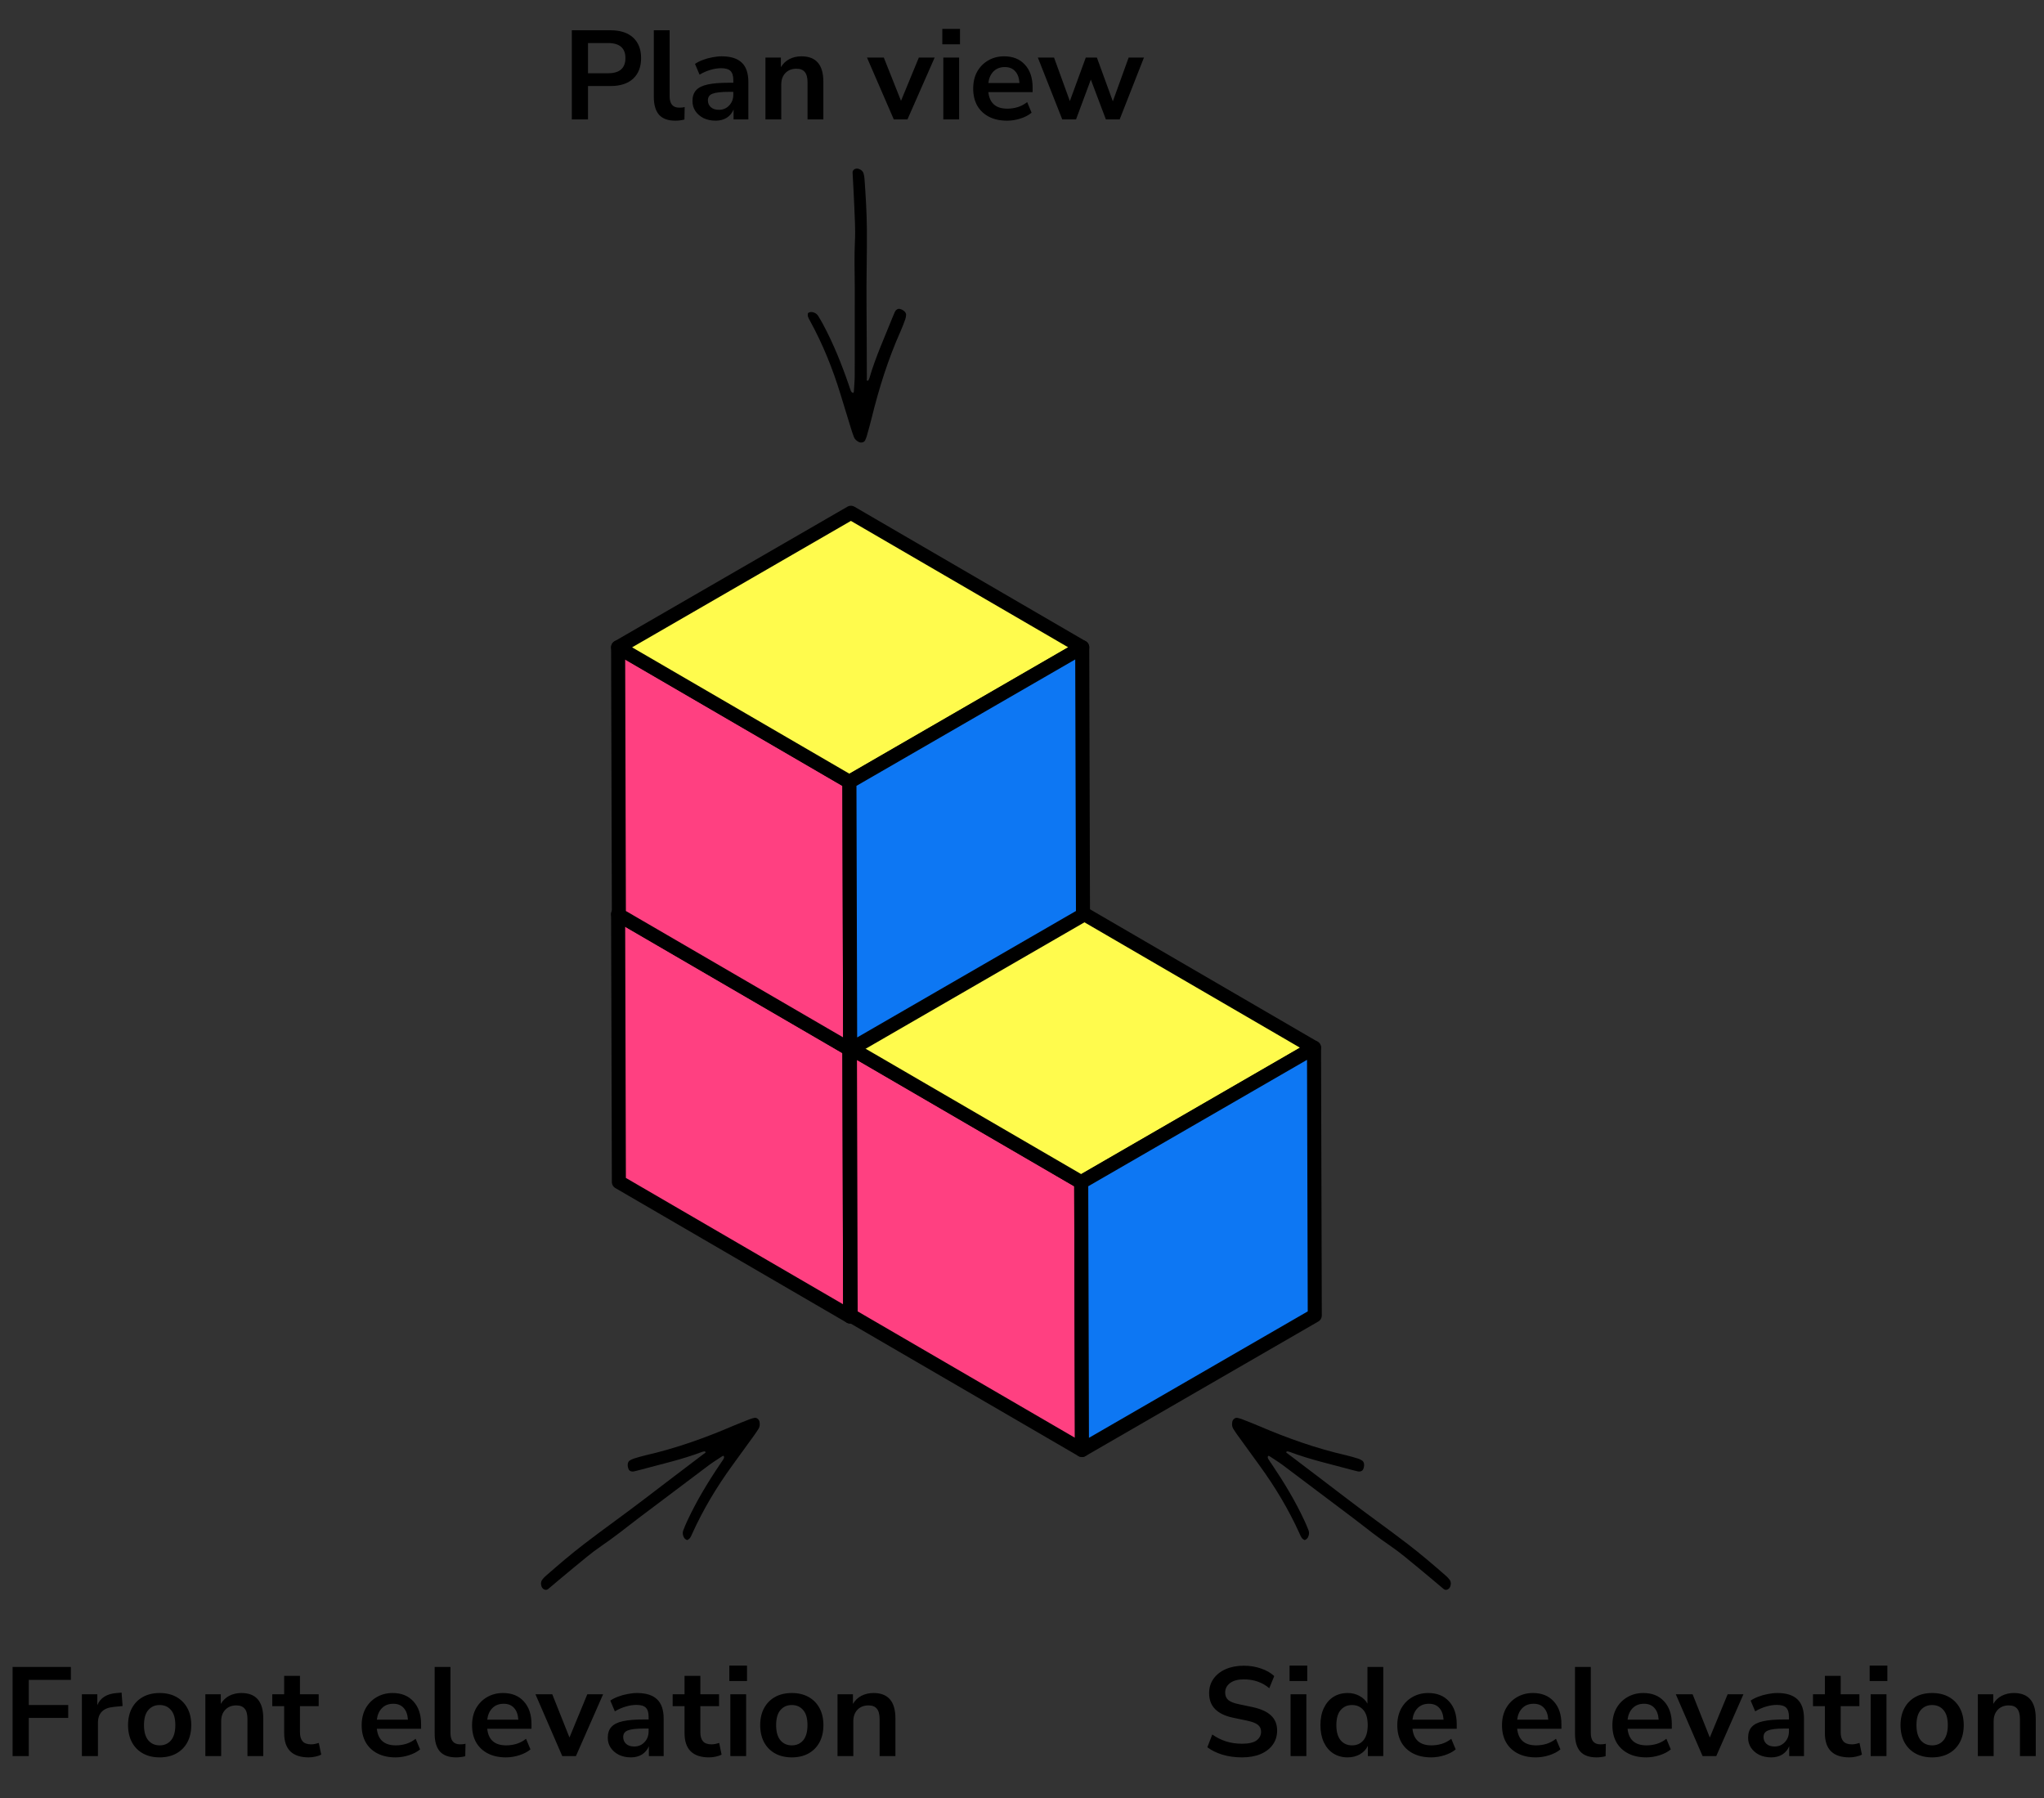
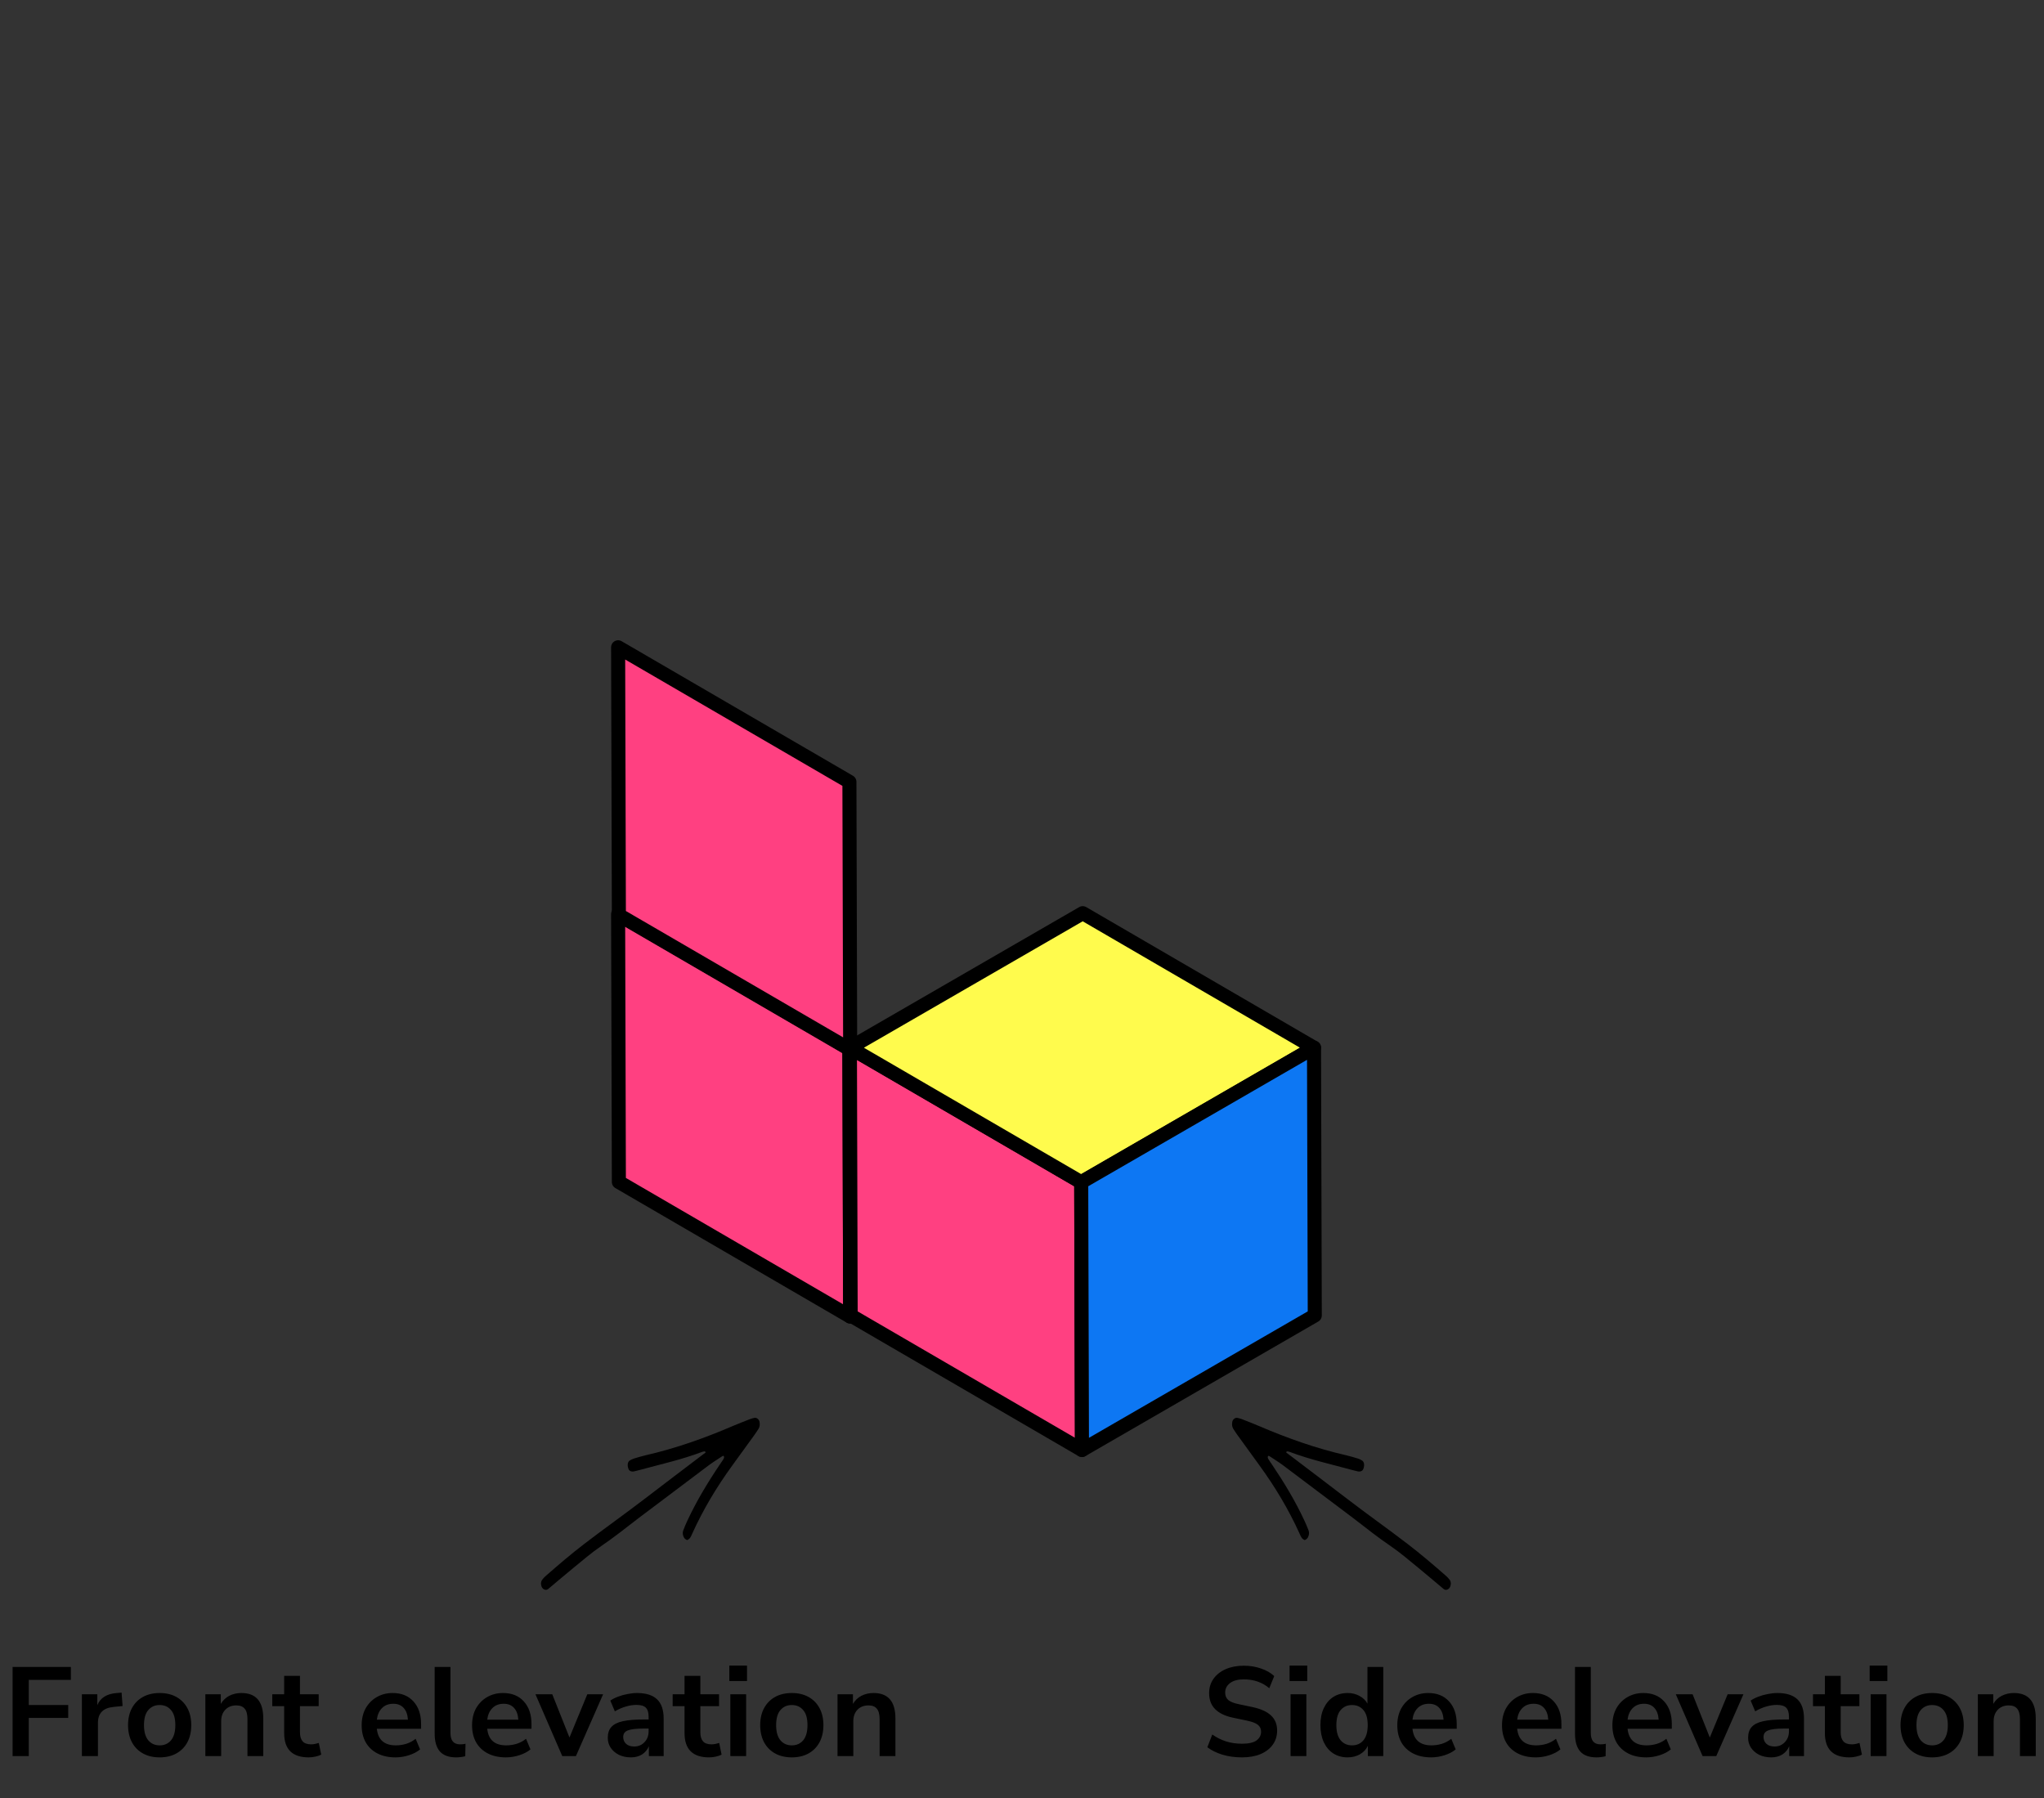
<svg xmlns="http://www.w3.org/2000/svg" width="291" height="256" viewBox="0 0 291 256" fill="none">
  <rect x="0" y="0" width="291" height="256" fill="#333333" stroke="none" />
  <path d="M121.036 187.419L88.108 168.266L88 130.148L120.929 149.301L121.036 187.419Z" fill="#FF4081" stroke="black" stroke-width="2" stroke-linejoin="round" />
-   <path d="M120.929 149.305L88 130.152L121.144 111L154.072 130.153L120.929 149.305Z" fill="#FFFB4D" stroke="black" stroke-width="2" stroke-linejoin="round" />
  <path d="M154.073 130.148L154.182 168.266L121.037 187.419L120.93 149.3L154.073 130.148Z" fill="#0D77F3" stroke="black" stroke-width="2" stroke-linejoin="round" />
  <path d="M154.036 206.419L121.108 187.266L121 149.148L153.929 168.301L154.036 206.419Z" fill="#FF4081" stroke="black" stroke-width="2" stroke-linejoin="round" />
  <path d="M153.929 168.305L121 149.152L154.144 130L187.072 149.153L153.929 168.305Z" fill="#FFFB4D" stroke="black" stroke-width="2" stroke-linejoin="round" />
  <path d="M187.073 149.148L187.182 187.266L154.037 206.419L153.93 168.3L187.073 149.148Z" fill="#0D77F3" stroke="black" stroke-width="2" stroke-linejoin="round" />
  <path d="M121.036 149.419L88.108 130.266L88 92.148L120.929 111.301L121.036 149.419Z" fill="#FF4081" stroke="black" stroke-width="2" stroke-linejoin="round" />
-   <path d="M120.929 111.305L88 92.152L121.144 73L154.072 92.153L120.929 111.305Z" fill="#FFFB4D" stroke="black" stroke-width="2" stroke-linejoin="round" />
-   <path d="M154.073 92.148L154.182 130.266L121.037 149.419L120.93 111.3L154.073 92.148Z" fill="#0D77F3" stroke="black" stroke-width="2" stroke-linejoin="round" />
  <path fill-rule="evenodd" clip-rule="evenodd" d="M90.903 216.127C88.967 217.623 87.33 218.917 85.598 220.094C84.192 221.049 82.901 222.175 81.58 223.25C80.386 224.221 79.222 225.229 78.04 226.213C77.731 226.47 77.257 226.28 77.103 225.864C76.977 225.522 76.984 225.188 77.185 224.902C77.341 224.68 77.542 224.484 77.748 224.305C79.528 222.747 81.325 221.214 83.204 219.772C86.04 217.596 88.963 215.538 91.797 213.36C94.588 211.214 97.403 209.101 100.203 206.967C100.303 206.891 100.533 206.823 100.4 206.651C100.351 206.586 100.09 206.642 99.948 206.696C97.055 207.795 94.027 208.457 91.047 209.274C90.781 209.348 90.513 209.415 90.243 209.472C89.915 209.54 89.628 209.425 89.513 209.196C89.283 208.738 89.322 208.149 89.618 207.946C89.796 207.824 89.996 207.717 90.203 207.653C90.783 207.475 91.365 207.3 91.957 207.164C96.227 206.185 100.323 204.725 104.329 203.007C105.138 202.659 105.962 202.345 106.783 202.024C106.986 201.945 107.202 201.891 107.417 201.847C107.728 201.784 108.074 202.072 108.132 202.416C108.191 202.759 108.183 203.094 107.999 203.39C107.796 203.717 107.58 204.038 107.354 204.35C106.322 205.78 105.285 207.207 104.248 208.634C102.039 211.675 100.107 214.888 98.55 218.333C98.459 218.534 98.375 218.744 98.251 218.923C98.163 219.049 98.024 219.148 97.889 219.226C97.772 219.293 97.458 219.056 97.365 218.867C97.207 218.548 97.144 218.215 97.267 217.888C97.442 217.421 97.637 216.962 97.847 216.51C99.158 213.692 100.755 211.046 102.484 208.482C102.669 208.208 102.863 207.94 103.033 207.657C103.083 207.575 103.094 207.446 103.073 207.347C103.047 207.23 102.94 207.23 102.817 207.312C102.179 207.742 101.517 208.141 100.901 208.602C97.599 211.074 94.308 213.562 91.013 216.044L90.903 216.127Z" fill="black" />
  <path fill-rule="evenodd" clip-rule="evenodd" d="M192.667 216.127C194.603 217.623 196.24 218.917 197.973 220.094C199.379 221.049 200.669 222.175 201.99 223.25C203.184 224.221 204.348 225.229 205.53 226.213C205.839 226.47 206.313 226.28 206.467 225.864C206.594 225.522 206.586 225.188 206.386 224.902C206.229 224.68 206.028 224.484 205.823 224.305C204.043 222.747 202.245 221.214 200.366 219.772C197.53 217.596 194.607 215.538 191.774 213.36C188.983 211.214 186.168 209.101 183.367 206.967C183.267 206.891 183.038 206.823 183.17 206.651C183.22 206.586 183.48 206.642 183.623 206.696C186.515 207.795 189.544 208.457 192.523 209.274C192.789 209.348 193.058 209.415 193.328 209.472C193.655 209.54 193.943 209.425 194.057 209.196C194.287 208.738 194.249 208.149 193.953 207.946C193.774 207.824 193.574 207.717 193.367 207.653C192.787 207.475 192.205 207.3 191.613 207.164C187.343 206.185 183.247 204.725 179.241 203.007C178.432 202.659 177.608 202.345 176.787 202.024C176.584 201.945 176.369 201.891 176.154 201.847C175.842 201.784 175.496 202.072 175.438 202.416C175.38 202.759 175.387 203.094 175.571 203.39C175.775 203.717 175.991 204.038 176.216 204.35C177.249 205.78 178.286 207.207 179.322 208.634C181.531 211.675 183.463 214.888 185.02 218.333C185.112 218.534 185.196 218.744 185.32 218.923C185.407 219.049 185.546 219.148 185.681 219.226C185.799 219.293 186.112 219.056 186.205 218.867C186.363 218.548 186.426 218.215 186.304 217.888C186.129 217.421 185.933 216.962 185.723 216.51C184.412 213.692 182.816 211.046 181.086 208.482C180.901 208.208 180.707 207.94 180.537 207.657C180.487 207.575 180.476 207.446 180.498 207.347C180.523 207.23 180.63 207.23 180.753 207.312C181.392 207.742 182.054 208.141 182.669 208.602C185.971 211.074 189.262 213.562 192.557 216.044L192.667 216.127Z" fill="black" />
-   <path d="M81.408 17V4.31H86.916C88.308 4.31 89.382 4.658 90.138 5.354C90.894 6.05 91.272 7.022 91.272 8.27C91.272 9.518 90.894 10.496 90.138 11.204C89.382 11.9 88.308 12.248 86.916 12.248H83.712V17H81.408ZM83.712 10.43H86.556C88.212 10.43 89.04 9.71 89.04 8.27C89.04 6.842 88.212 6.128 86.556 6.128H83.712V10.43ZM96.144 17.18C95.1 17.18 94.326 16.898 93.822 16.334C93.33 15.758 93.084 14.918 93.084 13.814V4.31H95.334V13.706C95.334 14.786 95.79 15.326 96.702 15.326C96.834 15.326 96.966 15.32 97.098 15.308C97.23 15.296 97.356 15.272 97.476 15.236L97.44 17.018C97.008 17.126 96.576 17.18 96.144 17.18ZM101.88 17.18C101.244 17.18 100.674 17.06 100.17 16.82C99.678 16.568 99.288 16.232 99 15.812C98.724 15.392 98.586 14.918 98.586 14.39C98.586 13.742 98.754 13.232 99.09 12.86C99.426 12.476 99.972 12.2 100.728 12.032C101.484 11.864 102.498 11.78 103.77 11.78H104.4V11.402C104.4 10.802 104.268 10.37 104.004 10.106C103.74 9.842 103.296 9.71 102.672 9.71C102.18 9.71 101.676 9.788 101.16 9.944C100.644 10.088 100.122 10.316 99.594 10.628L98.946 9.098C99.258 8.882 99.624 8.696 100.044 8.54C100.476 8.372 100.926 8.246 101.394 8.162C101.874 8.066 102.324 8.018 102.744 8.018C104.028 8.018 104.982 8.318 105.606 8.918C106.23 9.506 106.542 10.424 106.542 11.672V17H104.436V15.596C104.232 16.088 103.908 16.478 103.464 16.766C103.02 17.042 102.492 17.18 101.88 17.18ZM102.348 15.632C102.936 15.632 103.422 15.428 103.806 15.02C104.202 14.612 104.4 14.096 104.4 13.472V13.076H103.788C102.66 13.076 101.874 13.166 101.43 13.346C100.998 13.514 100.782 13.826 100.782 14.282C100.782 14.678 100.92 15.002 101.196 15.254C101.472 15.506 101.856 15.632 102.348 15.632ZM108.976 17V8.198H111.172V9.566C111.472 9.062 111.874 8.678 112.378 8.414C112.894 8.15 113.47 8.018 114.106 8.018C116.182 8.018 117.22 9.224 117.22 11.636V17H114.97V11.744C114.97 11.06 114.838 10.562 114.574 10.25C114.322 9.938 113.926 9.782 113.386 9.782C112.726 9.782 112.198 9.992 111.802 10.412C111.418 10.82 111.226 11.366 111.226 12.05V17H108.976ZM127.249 17L123.433 8.198H125.827L128.275 14.354L130.813 8.198H133.063L129.193 17H127.249ZM134.155 6.308V4.112H136.675V6.308H134.155ZM134.299 17V8.198H136.549V17H134.299ZM143.375 17.18C142.379 17.18 141.521 16.994 140.801 16.622C140.081 16.25 139.523 15.722 139.127 15.038C138.743 14.354 138.551 13.544 138.551 12.608C138.551 11.696 138.737 10.898 139.109 10.214C139.493 9.53 140.015 8.996 140.675 8.612C141.347 8.216 142.109 8.018 142.961 8.018C144.209 8.018 145.193 8.414 145.913 9.206C146.645 9.998 147.011 11.078 147.011 12.446V13.112H140.711C140.879 14.684 141.779 15.47 143.411 15.47C143.903 15.47 144.395 15.398 144.887 15.254C145.379 15.098 145.829 14.858 146.237 14.534L146.867 16.046C146.447 16.394 145.919 16.67 145.283 16.874C144.647 17.078 144.011 17.18 143.375 17.18ZM143.051 9.548C142.391 9.548 141.857 9.752 141.449 10.16C141.041 10.568 140.795 11.12 140.711 11.816H145.139C145.091 11.084 144.887 10.526 144.527 10.142C144.179 9.746 143.687 9.548 143.051 9.548ZM151.232 17L147.758 8.198H150.062L152.312 14.39L154.58 8.198H156.164L158.432 14.426L160.682 8.198H162.86L159.404 17H157.442L155.3 11.33L153.194 17H151.232Z" fill="black" />
  <path d="M1.792 250V237.31H10.09V239.146H4.096V242.728H9.712V244.564H4.096V250H1.792ZM11.658 250V241.198H13.854V242.746C14.286 241.702 15.21 241.126 16.626 241.018L17.31 240.964L17.454 242.872L16.158 242.998C14.682 243.142 13.944 243.898 13.944 245.266V250H11.658ZM22.73 250.18C21.818 250.18 21.026 249.994 20.354 249.622C19.682 249.25 19.16 248.722 18.788 248.038C18.416 247.342 18.23 246.526 18.23 245.59C18.23 244.654 18.416 243.844 18.788 243.16C19.16 242.476 19.682 241.948 20.354 241.576C21.026 241.204 21.818 241.018 22.73 241.018C23.642 241.018 24.434 241.204 25.106 241.576C25.778 241.948 26.3 242.476 26.672 243.16C27.044 243.844 27.23 244.654 27.23 245.59C27.23 246.526 27.044 247.342 26.672 248.038C26.3 248.722 25.778 249.25 25.106 249.622C24.434 249.994 23.642 250.18 22.73 250.18ZM22.73 248.47C23.402 248.47 23.942 248.23 24.35 247.75C24.758 247.258 24.962 246.538 24.962 245.59C24.962 244.63 24.758 243.916 24.35 243.448C23.942 242.968 23.402 242.728 22.73 242.728C22.058 242.728 21.518 242.968 21.11 243.448C20.702 243.916 20.498 244.63 20.498 245.59C20.498 246.538 20.702 247.258 21.11 247.75C21.518 248.23 22.058 248.47 22.73 248.47ZM29.237 250V241.198H31.433V242.566C31.733 242.062 32.135 241.678 32.639 241.414C33.155 241.15 33.731 241.018 34.367 241.018C36.443 241.018 37.481 242.224 37.481 244.636V250H35.231V244.744C35.231 244.06 35.099 243.562 34.835 243.25C34.583 242.938 34.187 242.782 33.647 242.782C32.987 242.782 32.459 242.992 32.063 243.412C31.679 243.82 31.487 244.366 31.487 245.05V250H29.237ZM43.948 250.18C41.62 250.18 40.456 249.028 40.456 246.724V242.89H38.764V241.198H40.456V238.57H42.706V241.198H45.37V242.89H42.706V246.598C42.706 247.174 42.832 247.606 43.084 247.894C43.336 248.182 43.744 248.326 44.308 248.326C44.476 248.326 44.65 248.308 44.83 248.272C45.01 248.224 45.196 248.176 45.388 248.128L45.73 249.784C45.514 249.904 45.238 250 44.902 250.072C44.578 250.144 44.26 250.18 43.948 250.18ZM56.314 250.18C55.318 250.18 54.46 249.994 53.74 249.622C53.02 249.25 52.462 248.722 52.066 248.038C51.682 247.354 51.49 246.544 51.49 245.608C51.49 244.696 51.676 243.898 52.048 243.214C52.432 242.53 52.954 241.996 53.614 241.612C54.286 241.216 55.048 241.018 55.9 241.018C57.148 241.018 58.132 241.414 58.852 242.206C59.584 242.998 59.95 244.078 59.95 245.446V246.112H53.65C53.818 247.684 54.718 248.47 56.35 248.47C56.842 248.47 57.334 248.398 57.826 248.254C58.318 248.098 58.768 247.858 59.176 247.534L59.806 249.046C59.386 249.394 58.858 249.67 58.222 249.874C57.586 250.078 56.95 250.18 56.314 250.18ZM55.99 242.548C55.33 242.548 54.796 242.752 54.388 243.16C53.98 243.568 53.734 244.12 53.65 244.816H58.078C58.03 244.084 57.826 243.526 57.466 243.142C57.118 242.746 56.626 242.548 55.99 242.548ZM64.942 250.18C63.898 250.18 63.124 249.898 62.62 249.334C62.128 248.758 61.882 247.918 61.882 246.814V237.31H64.132V246.706C64.132 247.786 64.588 248.326 65.5 248.326C65.632 248.326 65.764 248.32 65.896 248.308C66.028 248.296 66.154 248.272 66.274 248.236L66.238 250.018C65.806 250.126 65.374 250.18 64.942 250.18ZM72.03 250.18C71.034 250.18 70.176 249.994 69.456 249.622C68.736 249.25 68.178 248.722 67.782 248.038C67.398 247.354 67.206 246.544 67.206 245.608C67.206 244.696 67.392 243.898 67.764 243.214C68.148 242.53 68.67 241.996 69.33 241.612C70.002 241.216 70.764 241.018 71.616 241.018C72.864 241.018 73.848 241.414 74.568 242.206C75.3 242.998 75.666 244.078 75.666 245.446V246.112H69.366C69.534 247.684 70.434 248.47 72.066 248.47C72.558 248.47 73.05 248.398 73.542 248.254C74.034 248.098 74.484 247.858 74.892 247.534L75.522 249.046C75.102 249.394 74.574 249.67 73.938 249.874C73.302 250.078 72.666 250.18 72.03 250.18ZM71.706 242.548C71.046 242.548 70.512 242.752 70.104 243.16C69.696 243.568 69.45 244.12 69.366 244.816H73.794C73.746 244.084 73.542 243.526 73.182 243.142C72.834 242.746 72.342 242.548 71.706 242.548ZM80.049 250L76.233 241.198H78.627L81.075 247.354L83.613 241.198H85.863L81.993 250H80.049ZM89.822 250.18C89.186 250.18 88.616 250.06 88.112 249.82C87.62 249.568 87.23 249.232 86.942 248.812C86.666 248.392 86.528 247.918 86.528 247.39C86.528 246.742 86.696 246.232 87.032 245.86C87.368 245.476 87.914 245.2 88.67 245.032C89.426 244.864 90.44 244.78 91.712 244.78H92.342V244.402C92.342 243.802 92.21 243.37 91.946 243.106C91.682 242.842 91.238 242.71 90.614 242.71C90.122 242.71 89.618 242.788 89.102 242.944C88.586 243.088 88.064 243.316 87.536 243.628L86.888 242.098C87.2 241.882 87.566 241.696 87.986 241.54C88.418 241.372 88.868 241.246 89.336 241.162C89.816 241.066 90.266 241.018 90.686 241.018C91.97 241.018 92.924 241.318 93.548 241.918C94.172 242.506 94.484 243.424 94.484 244.672V250H92.378V248.596C92.174 249.088 91.85 249.478 91.406 249.766C90.962 250.042 90.434 250.18 89.822 250.18ZM90.29 248.632C90.878 248.632 91.364 248.428 91.748 248.02C92.144 247.612 92.342 247.096 92.342 246.472V246.076H91.73C90.602 246.076 89.816 246.166 89.372 246.346C88.94 246.514 88.724 246.826 88.724 247.282C88.724 247.678 88.862 248.002 89.138 248.254C89.414 248.506 89.798 248.632 90.29 248.632ZM100.949 250.18C98.621 250.18 97.457 249.028 97.457 246.724V242.89H95.766V241.198H97.457V238.57H99.707V241.198H102.371V242.89H99.707V246.598C99.707 247.174 99.834 247.606 100.085 247.894C100.337 248.182 100.745 248.326 101.309 248.326C101.477 248.326 101.651 248.308 101.831 248.272C102.011 248.224 102.197 248.176 102.389 248.128L102.731 249.784C102.515 249.904 102.239 250 101.903 250.072C101.579 250.144 101.261 250.18 100.949 250.18ZM103.832 239.308V237.112H106.352V239.308H103.832ZM103.976 250V241.198H106.226V250H103.976ZM112.728 250.18C111.816 250.18 111.024 249.994 110.352 249.622C109.68 249.25 109.158 248.722 108.786 248.038C108.414 247.342 108.228 246.526 108.228 245.59C108.228 244.654 108.414 243.844 108.786 243.16C109.158 242.476 109.68 241.948 110.352 241.576C111.024 241.204 111.816 241.018 112.728 241.018C113.64 241.018 114.432 241.204 115.104 241.576C115.776 241.948 116.298 242.476 116.67 243.16C117.042 243.844 117.228 244.654 117.228 245.59C117.228 246.526 117.042 247.342 116.67 248.038C116.298 248.722 115.776 249.25 115.104 249.622C114.432 249.994 113.64 250.18 112.728 250.18ZM112.728 248.47C113.4 248.47 113.94 248.23 114.348 247.75C114.756 247.258 114.96 246.538 114.96 245.59C114.96 244.63 114.756 243.916 114.348 243.448C113.94 242.968 113.4 242.728 112.728 242.728C112.056 242.728 111.516 242.968 111.108 243.448C110.7 243.916 110.496 244.63 110.496 245.59C110.496 246.538 110.7 247.258 111.108 247.75C111.516 248.23 112.056 248.47 112.728 248.47ZM119.235 250V241.198H121.431V242.566C121.731 242.062 122.133 241.678 122.637 241.414C123.153 241.15 123.729 241.018 124.365 241.018C126.441 241.018 127.479 242.224 127.479 244.636V250H125.229V244.744C125.229 244.06 125.097 243.562 124.833 243.25C124.581 242.938 124.185 242.782 123.645 242.782C122.985 242.782 122.457 242.992 122.061 243.412C121.677 243.82 121.485 244.366 121.485 245.05V250H119.235Z" fill="black" />
-   <path fill-rule="evenodd" clip-rule="evenodd" d="M121.693 40.913C121.663 38.467 121.615 36.38 121.717 34.288C121.801 32.591 121.678 30.883 121.615 29.181C121.558 27.643 121.453 26.107 121.379 24.57C121.36 24.169 121.797 23.905 122.222 24.032C122.571 24.137 122.833 24.344 122.94 24.676C123.024 24.934 123.059 25.213 123.079 25.485C123.251 27.844 123.394 30.202 123.415 32.571C123.446 36.145 123.33 39.718 123.365 43.292C123.399 46.812 123.393 50.333 123.411 53.853C123.412 53.979 123.328 54.203 123.545 54.201C123.627 54.2 123.739 53.959 123.781 53.812C124.645 50.841 125.938 48.023 127.079 45.152C127.181 44.895 127.288 44.64 127.405 44.391C127.548 44.088 127.812 43.928 128.064 43.974C128.568 44.066 129.016 44.452 129 44.81C128.99 45.026 128.955 45.25 128.881 45.454C128.675 46.024 128.464 46.594 128.216 47.149C126.429 51.148 125.13 55.298 124.091 59.531C123.881 60.387 123.637 61.234 123.399 62.083C123.34 62.292 123.254 62.497 123.159 62.695C123.022 62.982 122.584 63.085 122.274 62.924C121.965 62.764 121.702 62.557 121.576 62.232C121.437 61.872 121.311 61.507 121.197 61.139C120.677 59.454 120.162 57.767 119.646 56.081C118.546 52.486 117.143 49.01 115.329 45.693C115.223 45.499 115.106 45.305 115.038 45.099C114.99 44.953 114.994 44.782 115.014 44.627C115.03 44.493 115.408 44.385 115.616 44.425C115.966 44.491 116.269 44.641 116.456 44.935C116.724 45.356 116.973 45.789 117.208 46.228C118.67 48.972 119.822 51.839 120.829 54.763C120.936 55.075 121.034 55.392 121.157 55.698C121.193 55.787 121.289 55.874 121.38 55.916C121.489 55.966 121.554 55.881 121.563 55.733C121.603 54.964 121.683 54.195 121.686 53.426C121.698 49.301 121.692 45.176 121.693 41.051V40.913Z" fill="black" />
  <path d="M176.819 250.18C175.823 250.18 174.899 250.054 174.047 249.802C173.195 249.538 172.475 249.184 171.887 248.74L172.589 246.922C173.177 247.342 173.819 247.666 174.515 247.894C175.223 248.122 175.991 248.236 176.819 248.236C177.767 248.236 178.457 248.08 178.889 247.768C179.321 247.444 179.537 247.03 179.537 246.526C179.537 246.106 179.381 245.776 179.069 245.536C178.769 245.296 178.247 245.098 177.503 244.942L175.523 244.528C173.267 244.048 172.139 242.89 172.139 241.054C172.139 240.262 172.349 239.572 172.769 238.984C173.189 238.396 173.771 237.94 174.515 237.616C175.259 237.292 176.117 237.13 177.089 237.13C177.953 237.13 178.763 237.262 179.519 237.526C180.275 237.778 180.905 238.138 181.409 238.606L180.707 240.334C179.711 239.494 178.499 239.074 177.071 239.074C176.243 239.074 175.595 239.248 175.127 239.596C174.659 239.944 174.425 240.4 174.425 240.964C174.425 241.396 174.569 241.744 174.857 242.008C175.145 242.26 175.637 242.458 176.333 242.602L178.295 243.016C179.483 243.268 180.365 243.664 180.941 244.204C181.529 244.744 181.823 245.464 181.823 246.364C181.823 247.12 181.619 247.786 181.211 248.362C180.803 248.938 180.221 249.388 179.465 249.712C178.721 250.024 177.839 250.18 176.819 250.18ZM183.591 239.308V237.112H186.111V239.308H183.591ZM183.735 250V241.198H185.985V250H183.735ZM191.857 250.18C191.089 250.18 190.411 249.994 189.823 249.622C189.247 249.25 188.797 248.722 188.473 248.038C188.149 247.342 187.987 246.526 187.987 245.59C187.987 244.642 188.149 243.832 188.473 243.16C188.797 242.476 189.247 241.948 189.823 241.576C190.411 241.204 191.089 241.018 191.857 241.018C192.481 241.018 193.045 241.156 193.549 241.432C194.053 241.708 194.431 242.074 194.683 242.53V237.31H196.933V250H194.737V248.542C194.497 249.046 194.119 249.448 193.603 249.748C193.087 250.036 192.505 250.18 191.857 250.18ZM192.487 248.47C193.159 248.47 193.699 248.23 194.107 247.75C194.515 247.258 194.719 246.538 194.719 245.59C194.719 244.63 194.515 243.916 194.107 243.448C193.699 242.968 193.159 242.728 192.487 242.728C191.815 242.728 191.275 242.968 190.867 243.448C190.459 243.916 190.255 244.63 190.255 245.59C190.255 246.538 190.459 247.258 190.867 247.75C191.275 248.23 191.815 248.47 192.487 248.47ZM203.754 250.18C202.758 250.18 201.9 249.994 201.18 249.622C200.46 249.25 199.902 248.722 199.506 248.038C199.122 247.354 198.93 246.544 198.93 245.608C198.93 244.696 199.116 243.898 199.488 243.214C199.872 242.53 200.394 241.996 201.054 241.612C201.726 241.216 202.488 241.018 203.34 241.018C204.588 241.018 205.572 241.414 206.292 242.206C207.024 242.998 207.39 244.078 207.39 245.446V246.112H201.09C201.258 247.684 202.158 248.47 203.79 248.47C204.282 248.47 204.774 248.398 205.266 248.254C205.758 248.098 206.208 247.858 206.616 247.534L207.246 249.046C206.826 249.394 206.298 249.67 205.662 249.874C205.026 250.078 204.39 250.18 203.754 250.18ZM203.43 242.548C202.77 242.548 202.236 242.752 201.828 243.16C201.42 243.568 201.174 244.12 201.09 244.816H205.518C205.47 244.084 205.266 243.526 204.906 243.142C204.558 242.746 204.066 242.548 203.43 242.548ZM218.661 250.18C217.665 250.18 216.807 249.994 216.087 249.622C215.367 249.25 214.809 248.722 214.413 248.038C214.029 247.354 213.837 246.544 213.837 245.608C213.837 244.696 214.023 243.898 214.395 243.214C214.779 242.53 215.301 241.996 215.961 241.612C216.633 241.216 217.395 241.018 218.247 241.018C219.495 241.018 220.479 241.414 221.199 242.206C221.931 242.998 222.297 244.078 222.297 245.446V246.112H215.997C216.165 247.684 217.065 248.47 218.697 248.47C219.189 248.47 219.681 248.398 220.173 248.254C220.665 248.098 221.115 247.858 221.523 247.534L222.153 249.046C221.733 249.394 221.205 249.67 220.569 249.874C219.933 250.078 219.297 250.18 218.661 250.18ZM218.337 242.548C217.677 242.548 217.143 242.752 216.735 243.16C216.327 243.568 216.081 244.12 215.997 244.816H220.425C220.377 244.084 220.173 243.526 219.813 243.142C219.465 242.746 218.973 242.548 218.337 242.548ZM227.289 250.18C226.245 250.18 225.471 249.898 224.967 249.334C224.475 248.758 224.229 247.918 224.229 246.814V237.31H226.479V246.706C226.479 247.786 226.935 248.326 227.847 248.326C227.979 248.326 228.111 248.32 228.243 248.308C228.375 248.296 228.501 248.272 228.621 248.236L228.585 250.018C228.153 250.126 227.721 250.18 227.289 250.18ZM234.377 250.18C233.381 250.18 232.523 249.994 231.803 249.622C231.083 249.25 230.525 248.722 230.129 248.038C229.745 247.354 229.553 246.544 229.553 245.608C229.553 244.696 229.739 243.898 230.111 243.214C230.495 242.53 231.017 241.996 231.677 241.612C232.349 241.216 233.111 241.018 233.963 241.018C235.211 241.018 236.195 241.414 236.915 242.206C237.647 242.998 238.013 244.078 238.013 245.446V246.112H231.713C231.881 247.684 232.781 248.47 234.413 248.47C234.905 248.47 235.397 248.398 235.889 248.254C236.381 248.098 236.831 247.858 237.239 247.534L237.869 249.046C237.449 249.394 236.921 249.67 236.285 249.874C235.649 250.078 235.013 250.18 234.377 250.18ZM234.053 242.548C233.393 242.548 232.859 242.752 232.451 243.16C232.043 243.568 231.797 244.12 231.713 244.816H236.141C236.093 244.084 235.889 243.526 235.529 243.142C235.181 242.746 234.689 242.548 234.053 242.548ZM242.396 250L238.58 241.198H240.974L243.422 247.354L245.96 241.198H248.21L244.34 250H242.396ZM252.169 250.18C251.533 250.18 250.963 250.06 250.459 249.82C249.967 249.568 249.577 249.232 249.289 248.812C249.013 248.392 248.875 247.918 248.875 247.39C248.875 246.742 249.043 246.232 249.379 245.86C249.715 245.476 250.261 245.2 251.017 245.032C251.773 244.864 252.787 244.78 254.059 244.78H254.689V244.402C254.689 243.802 254.557 243.37 254.293 243.106C254.029 242.842 253.585 242.71 252.961 242.71C252.469 242.71 251.965 242.788 251.449 242.944C250.933 243.088 250.411 243.316 249.883 243.628L249.235 242.098C249.547 241.882 249.913 241.696 250.333 241.54C250.765 241.372 251.215 241.246 251.683 241.162C252.163 241.066 252.613 241.018 253.033 241.018C254.317 241.018 255.271 241.318 255.895 241.918C256.519 242.506 256.831 243.424 256.831 244.672V250H254.725V248.596C254.521 249.088 254.197 249.478 253.753 249.766C253.309 250.042 252.781 250.18 252.169 250.18ZM252.637 248.632C253.225 248.632 253.711 248.428 254.095 248.02C254.491 247.612 254.689 247.096 254.689 246.472V246.076H254.077C252.949 246.076 252.163 246.166 251.719 246.346C251.287 246.514 251.071 246.826 251.071 247.282C251.071 247.678 251.209 248.002 251.485 248.254C251.761 248.506 252.145 248.632 252.637 248.632ZM263.296 250.18C260.968 250.18 259.804 249.028 259.804 246.724V242.89H258.112V241.198H259.804V238.57H262.054V241.198H264.718V242.89H262.054V246.598C262.054 247.174 262.18 247.606 262.432 247.894C262.684 248.182 263.092 248.326 263.656 248.326C263.824 248.326 263.998 248.308 264.178 248.272C264.358 248.224 264.544 248.176 264.736 248.128L265.078 249.784C264.862 249.904 264.586 250 264.25 250.072C263.926 250.144 263.608 250.18 263.296 250.18ZM266.179 239.308V237.112H268.699V239.308H266.179ZM266.323 250V241.198H268.573V250H266.323ZM275.074 250.18C274.162 250.18 273.37 249.994 272.698 249.622C272.026 249.25 271.504 248.722 271.132 248.038C270.76 247.342 270.574 246.526 270.574 245.59C270.574 244.654 270.76 243.844 271.132 243.16C271.504 242.476 272.026 241.948 272.698 241.576C273.37 241.204 274.162 241.018 275.074 241.018C275.986 241.018 276.778 241.204 277.45 241.576C278.122 241.948 278.644 242.476 279.016 243.16C279.388 243.844 279.574 244.654 279.574 245.59C279.574 246.526 279.388 247.342 279.016 248.038C278.644 248.722 278.122 249.25 277.45 249.622C276.778 249.994 275.986 250.18 275.074 250.18ZM275.074 248.47C275.746 248.47 276.286 248.23 276.694 247.75C277.102 247.258 277.306 246.538 277.306 245.59C277.306 244.63 277.102 243.916 276.694 243.448C276.286 242.968 275.746 242.728 275.074 242.728C274.402 242.728 273.862 242.968 273.454 243.448C273.046 243.916 272.842 244.63 272.842 245.59C272.842 246.538 273.046 247.258 273.454 247.75C273.862 248.23 274.402 248.47 275.074 248.47ZM281.582 250V241.198H283.778V242.566C284.078 242.062 284.48 241.678 284.984 241.414C285.5 241.15 286.076 241.018 286.712 241.018C288.788 241.018 289.826 242.224 289.826 244.636V250H287.576V244.744C287.576 244.06 287.444 243.562 287.18 243.25C286.928 242.938 286.532 242.782 285.992 242.782C285.332 242.782 284.804 242.992 284.408 243.412C284.024 243.82 283.832 244.366 283.832 245.05V250H281.582Z" fill="black" />
</svg>